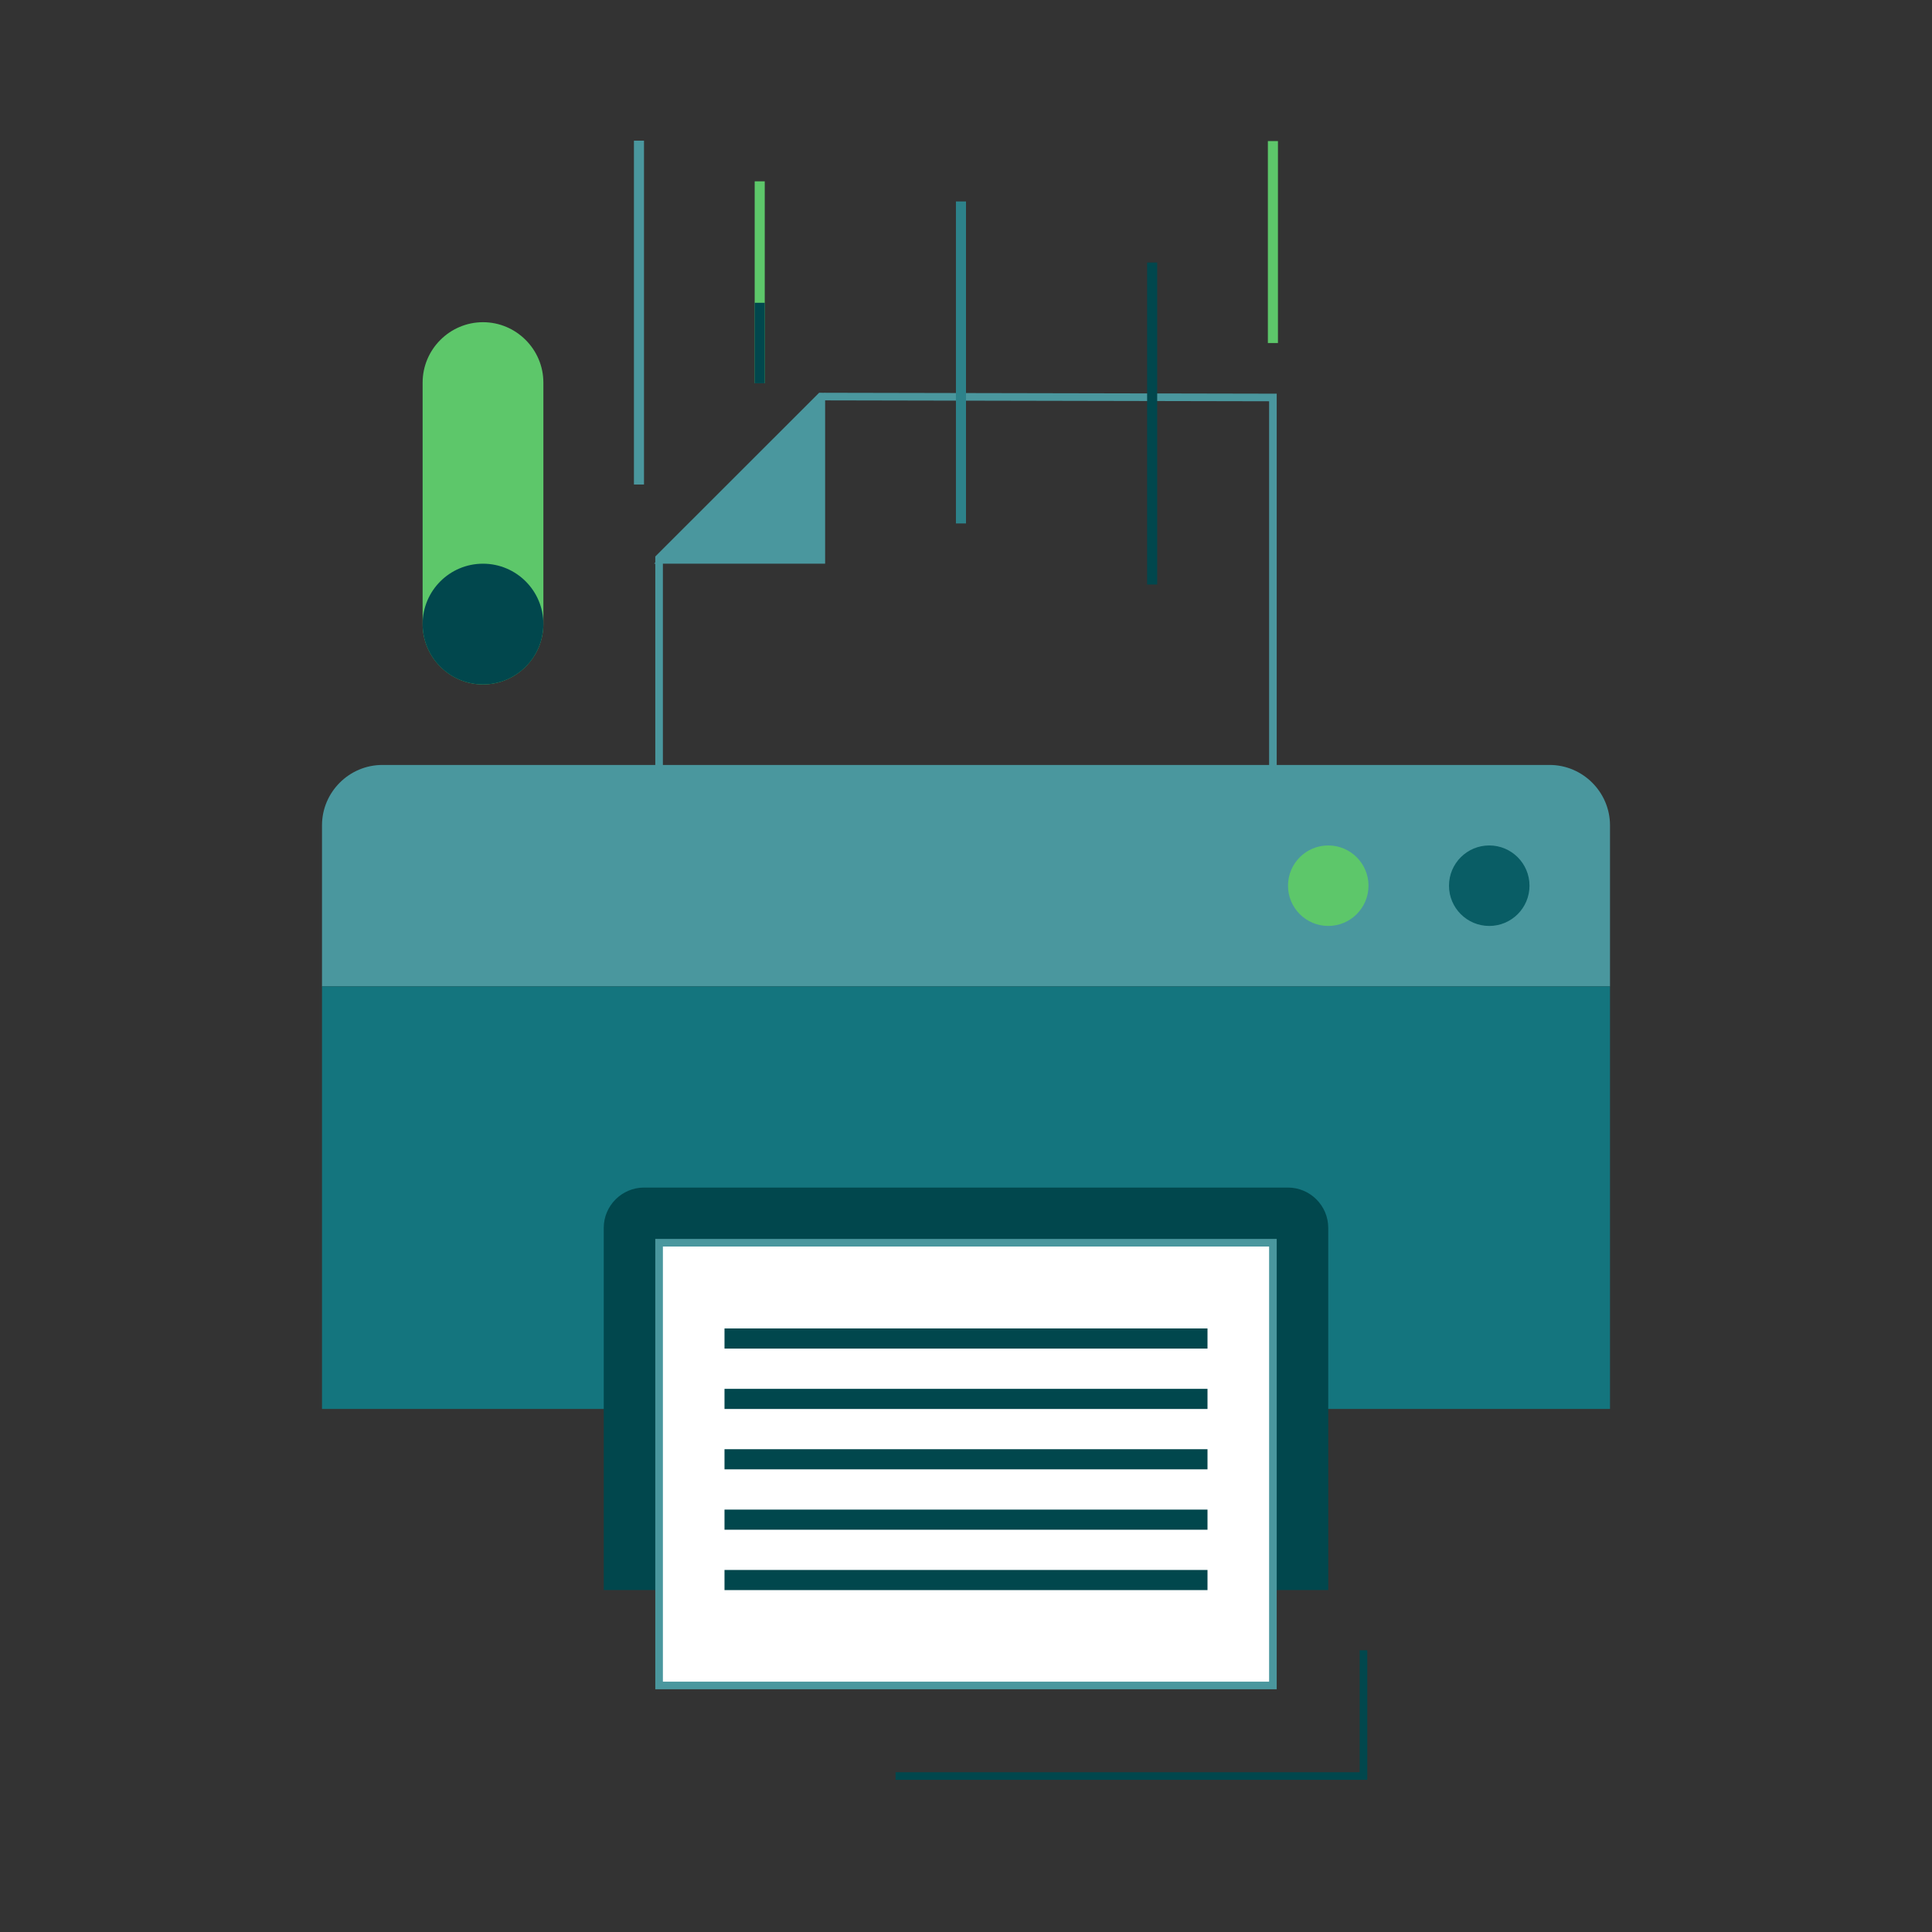
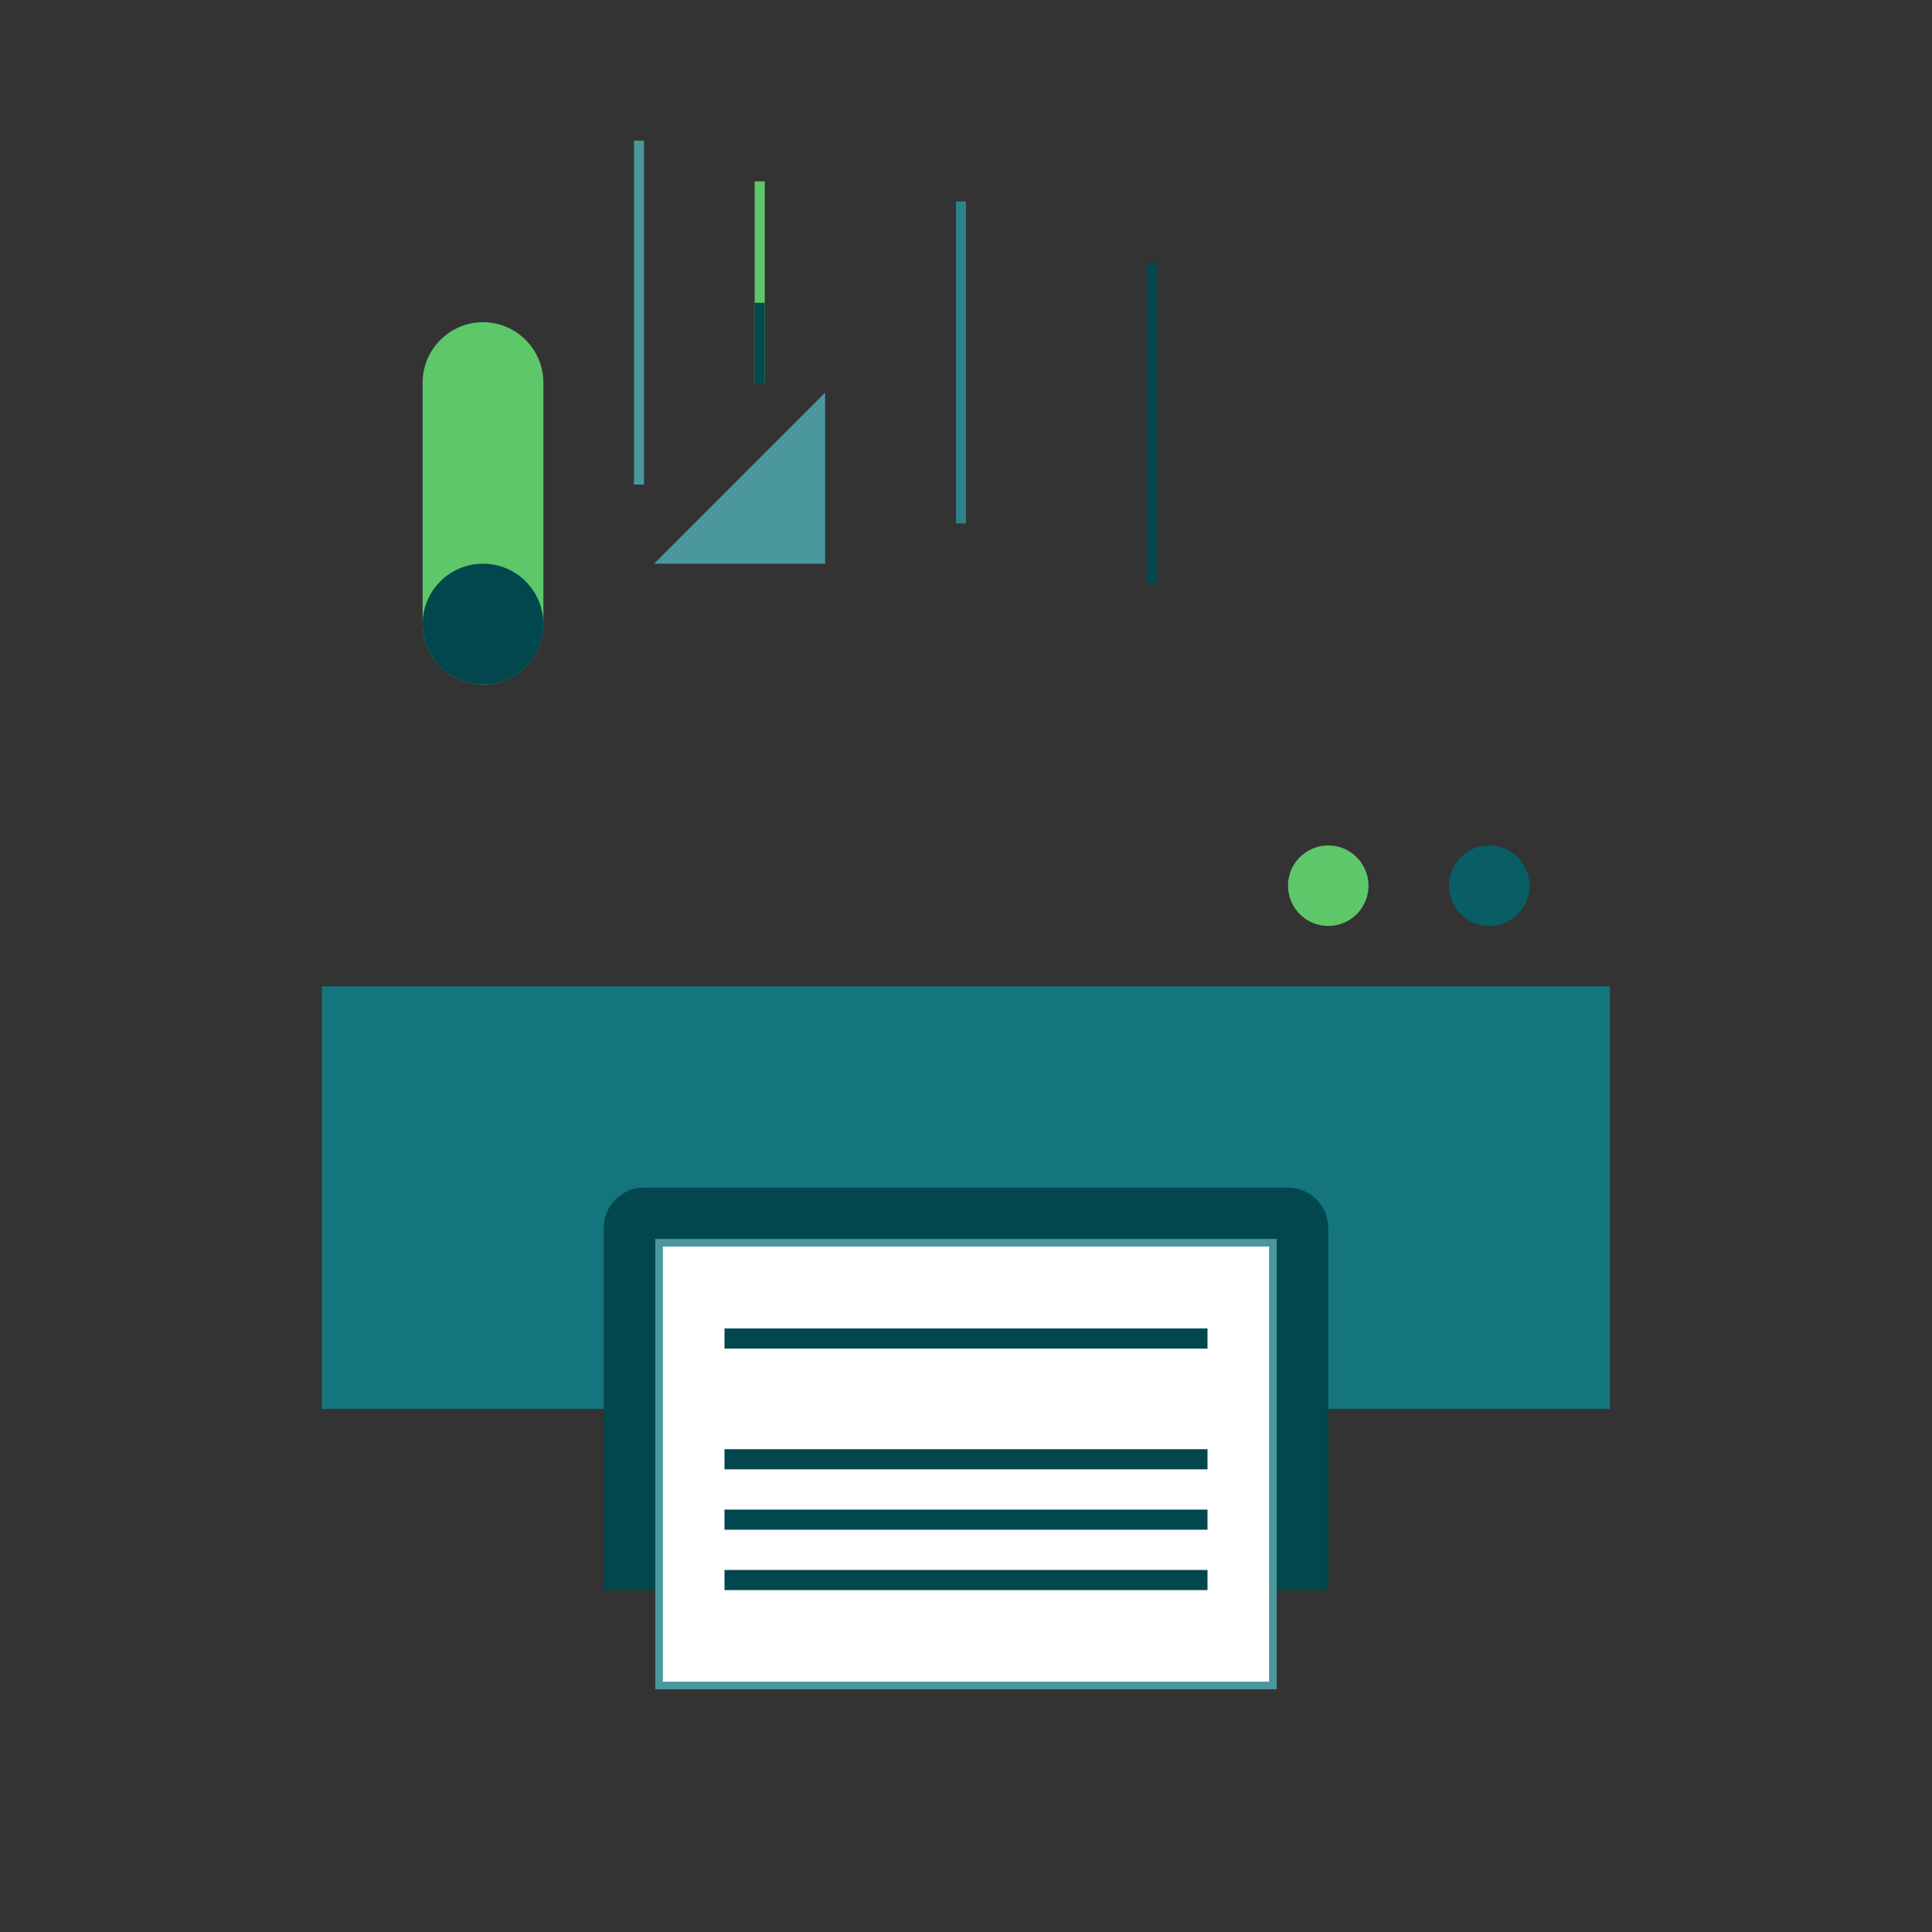
<svg xmlns="http://www.w3.org/2000/svg" xml:space="preserve" width="192px" height="192px" version="1.1" style="shape-rendering:geometricPrecision; text-rendering:geometricPrecision; image-rendering:optimizeQuality; fill-rule:evenodd; clip-rule:evenodd" viewBox="0 0 19200 19200">
  <rect x="0" y="0" width="19200" height="19200" fill="#333333" stroke="none" />
  <defs>
    <style type="text/css">
   
    .str5 {stroke:#01474D;stroke-width:75.591}
    .str0 {stroke:#4A979E;stroke-width:75.591}
    .str2 {stroke:#01474D;stroke-width:100.006}
    .str4 {stroke:#2D828A;stroke-width:100.006}
    .str1 {stroke:#4A979E;stroke-width:100.006}
    .str3 {stroke:#5DC76A;stroke-width:100.006}
    .fil0 {fill:none}
    .fil3 {fill:#01474D}
    .fil5 {fill:#095D65}
    .fil2 {fill:#14757E}
    .fil1 {fill:#4A979E}
    .fil6 {fill:#5DC76A}
    .fil4 {fill:white}
   
  </style>
  </defs>
  <g id="Vrstva_x0020_1">
-     <polygon class="fil0 str0" points="6550,5546 8156,3941 12650,3950 12650,8250 6550,8250 " />
    <polygon class="fil1" points="8200,3902 8200,5602 6500,5602 " />
-     <path class="fil1" d="M3800 7602l11600 0c330,0 600,271 600,600l0 1600 -12800 0 0 -1600c0,-330 270,-600 600,-600z" />
    <rect class="fil2" x="3200" y="9802" width="12800" height="4200" />
    <path class="fil3" d="M6400 11802l6400 0c220,0 400,180 400,400l0 3600 -7200 0 0 -3600c0,-220 180,-400 400,-400z" />
    <polygon class="fil4 str0" points="6550,12350 12650,12350 12650,16750 6550,16750 " />
    <rect class="fil3" transform="matrix(1.05938E-013 -2 4 5.29691E-014 7200 14602.1)" width="100" height="1200" />
    <rect class="fil3" transform="matrix(1.05938E-013 -2 4 5.29691E-014 7200 15202.2)" width="100" height="1200" />
-     <rect class="fil3" transform="matrix(1.05938E-013 -2 4 5.29691E-014 7200 14002.2)" width="100" height="1200" />
    <rect class="fil3" transform="matrix(1.05938E-013 -2 4 5.29691E-014 7200 13402.1)" width="100" height="1200" />
    <rect class="fil3" transform="matrix(1.05938E-013 -2 4 5.29691E-014 7200 15802.1)" width="100" height="1200" />
    <circle class="fil5" cx="14800" cy="8802" r="400" />
    <circle class="fil6" cx="13200" cy="8802" r="400" />
    <path class="fil6" d="M4800 3202c330,0 600,270 600,600l0 2400c0,330 -270,600 -600,600l0 0c-330,0 -600,-270 -600,-600l0 -2400c0,-330 270,-600 600,-600z" />
    <circle class="fil3" cx="4800" cy="6202" r="600" />
    <line class="fil0 str1" x1="6350" y1="1398" x2="6350" y2="4815" />
    <line class="fil0 str2" x1="11450" y1="2609" x2="11450" y2="5809" />
-     <line class="fil0 str3" x1="12650" y1="1402" x2="12650" y2="3409" />
    <line class="fil0 str3" x1="7550" y1="1802" x2="7550" y2="3809" />
    <line class="fil0 str4" x1="9550" y1="2002" x2="9550" y2="5202" />
    <line class="fil0 str2" x1="7550" y1="3009" x2="7550" y2="3809" />
-     <polyline class="fil0 str5" points="8900,17650 13550,17650 13550,16400 " />
  </g>
</svg>